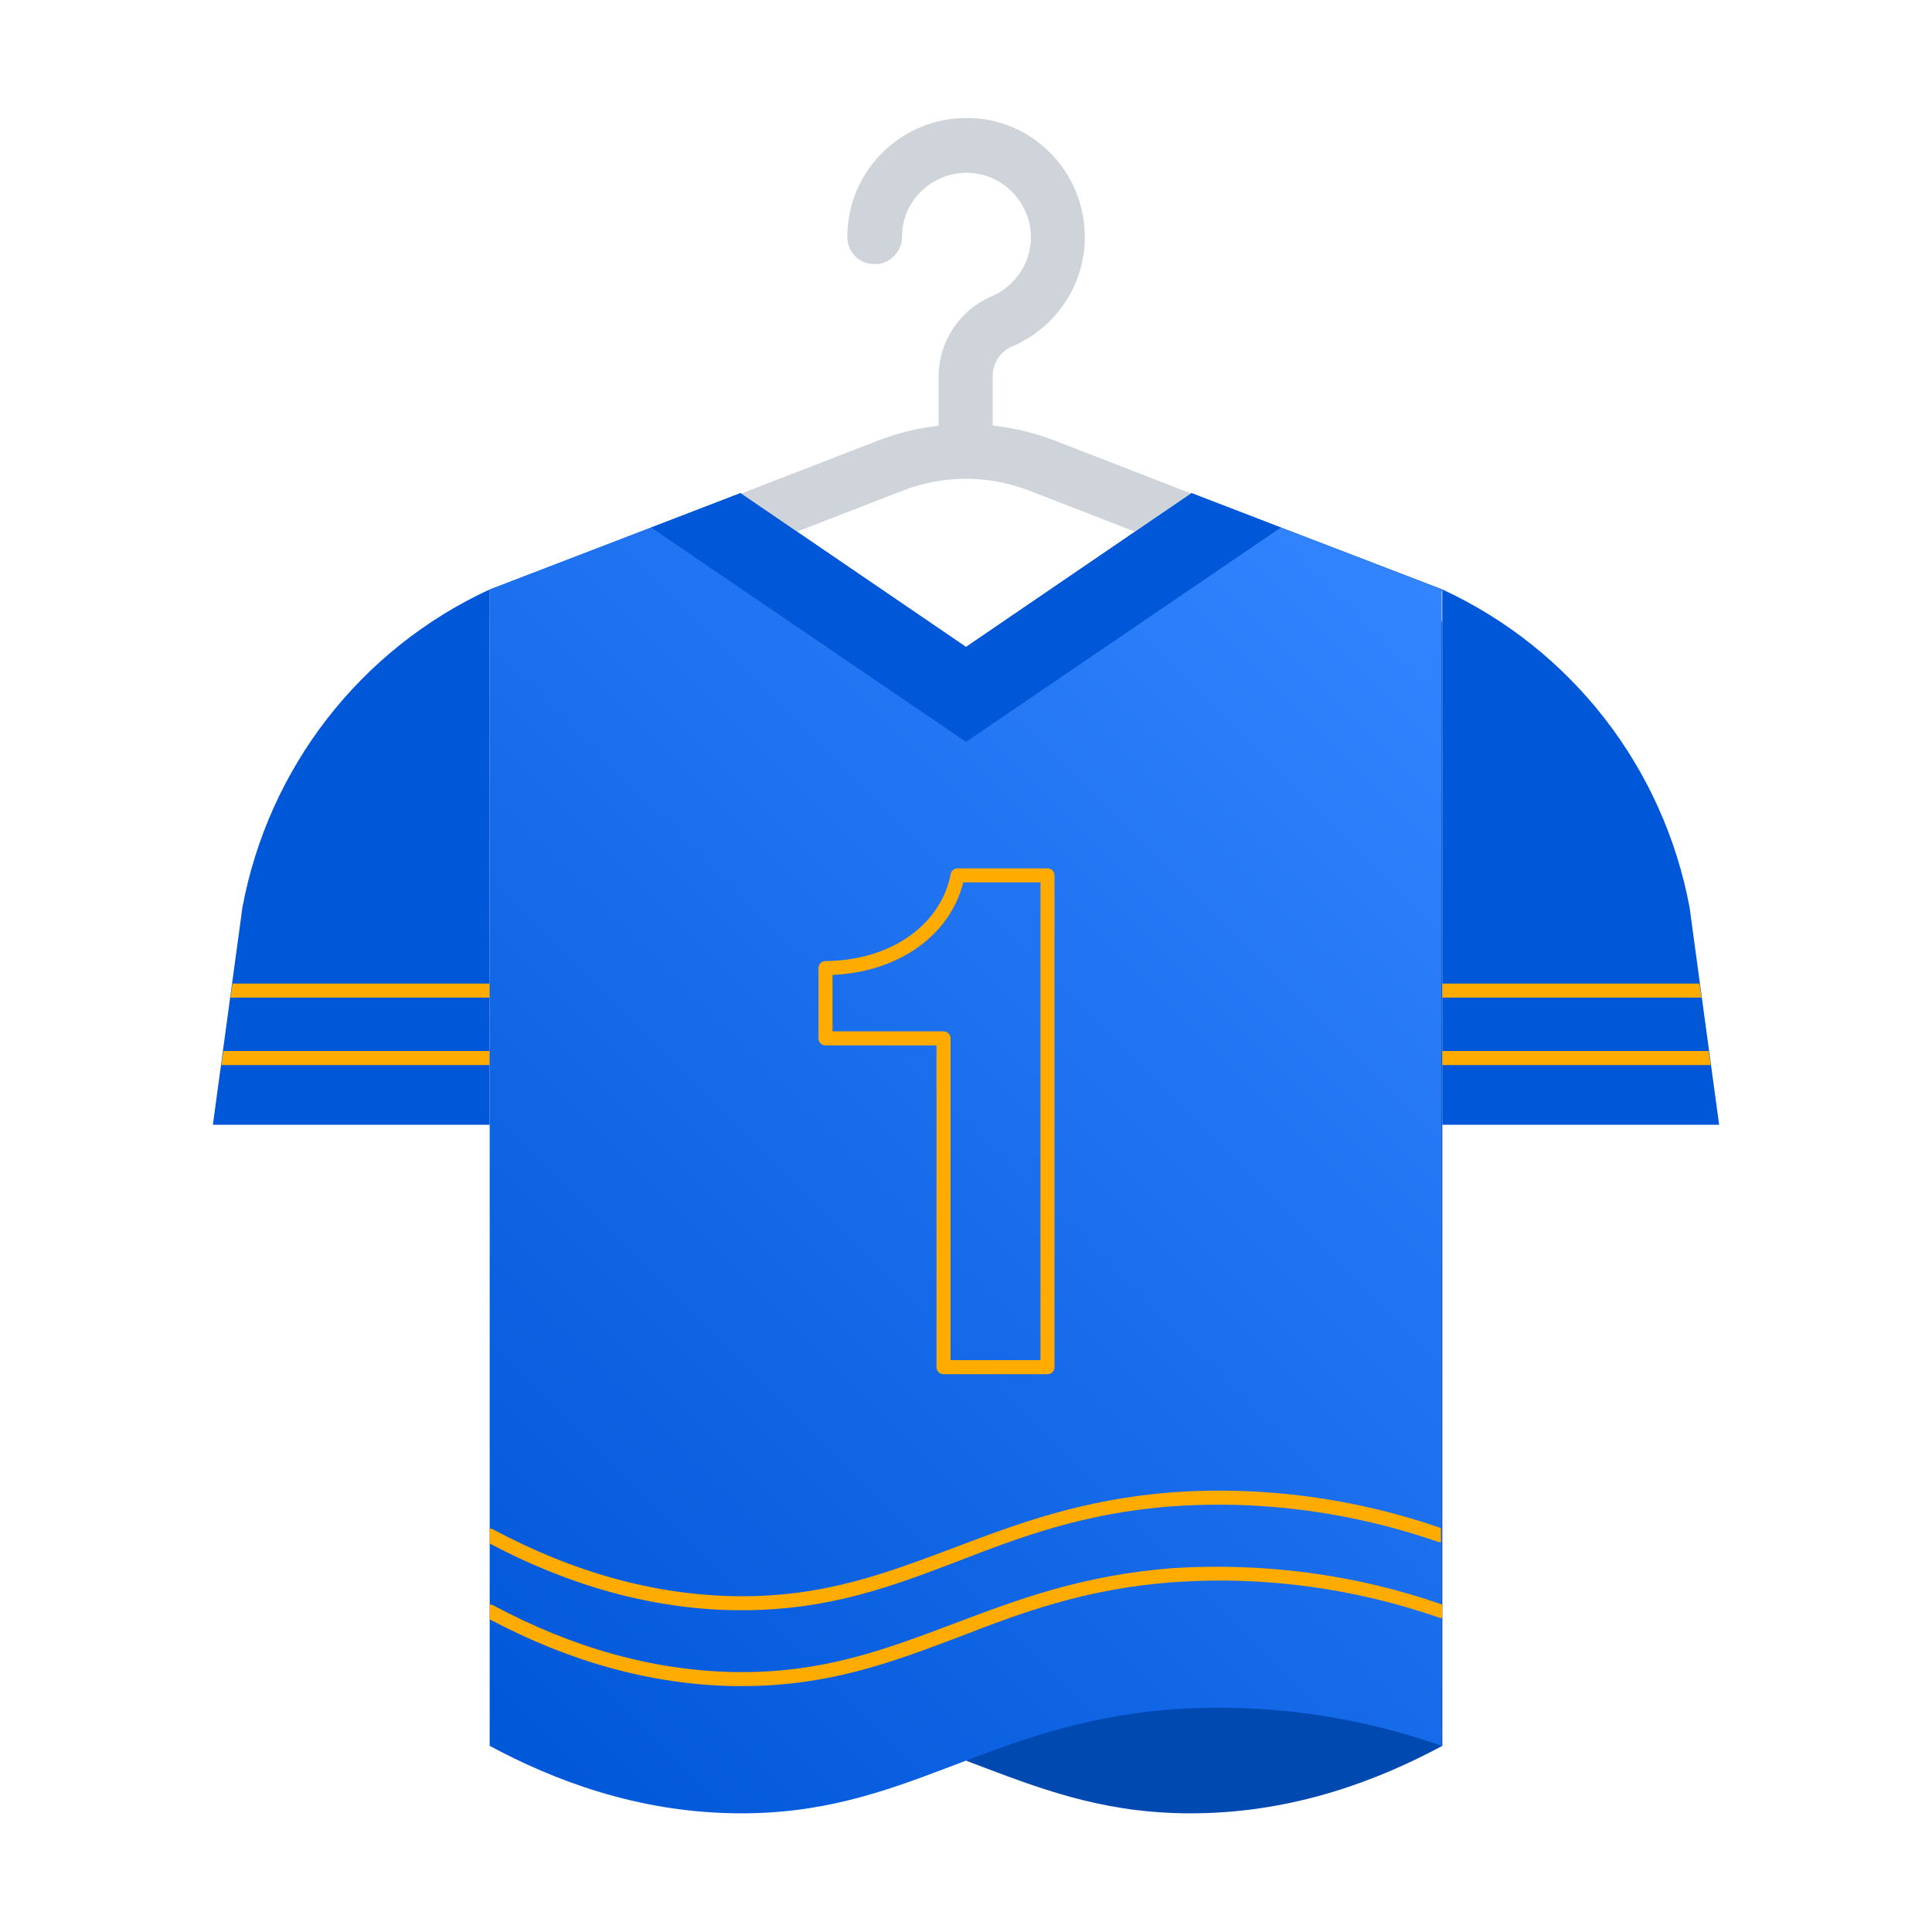
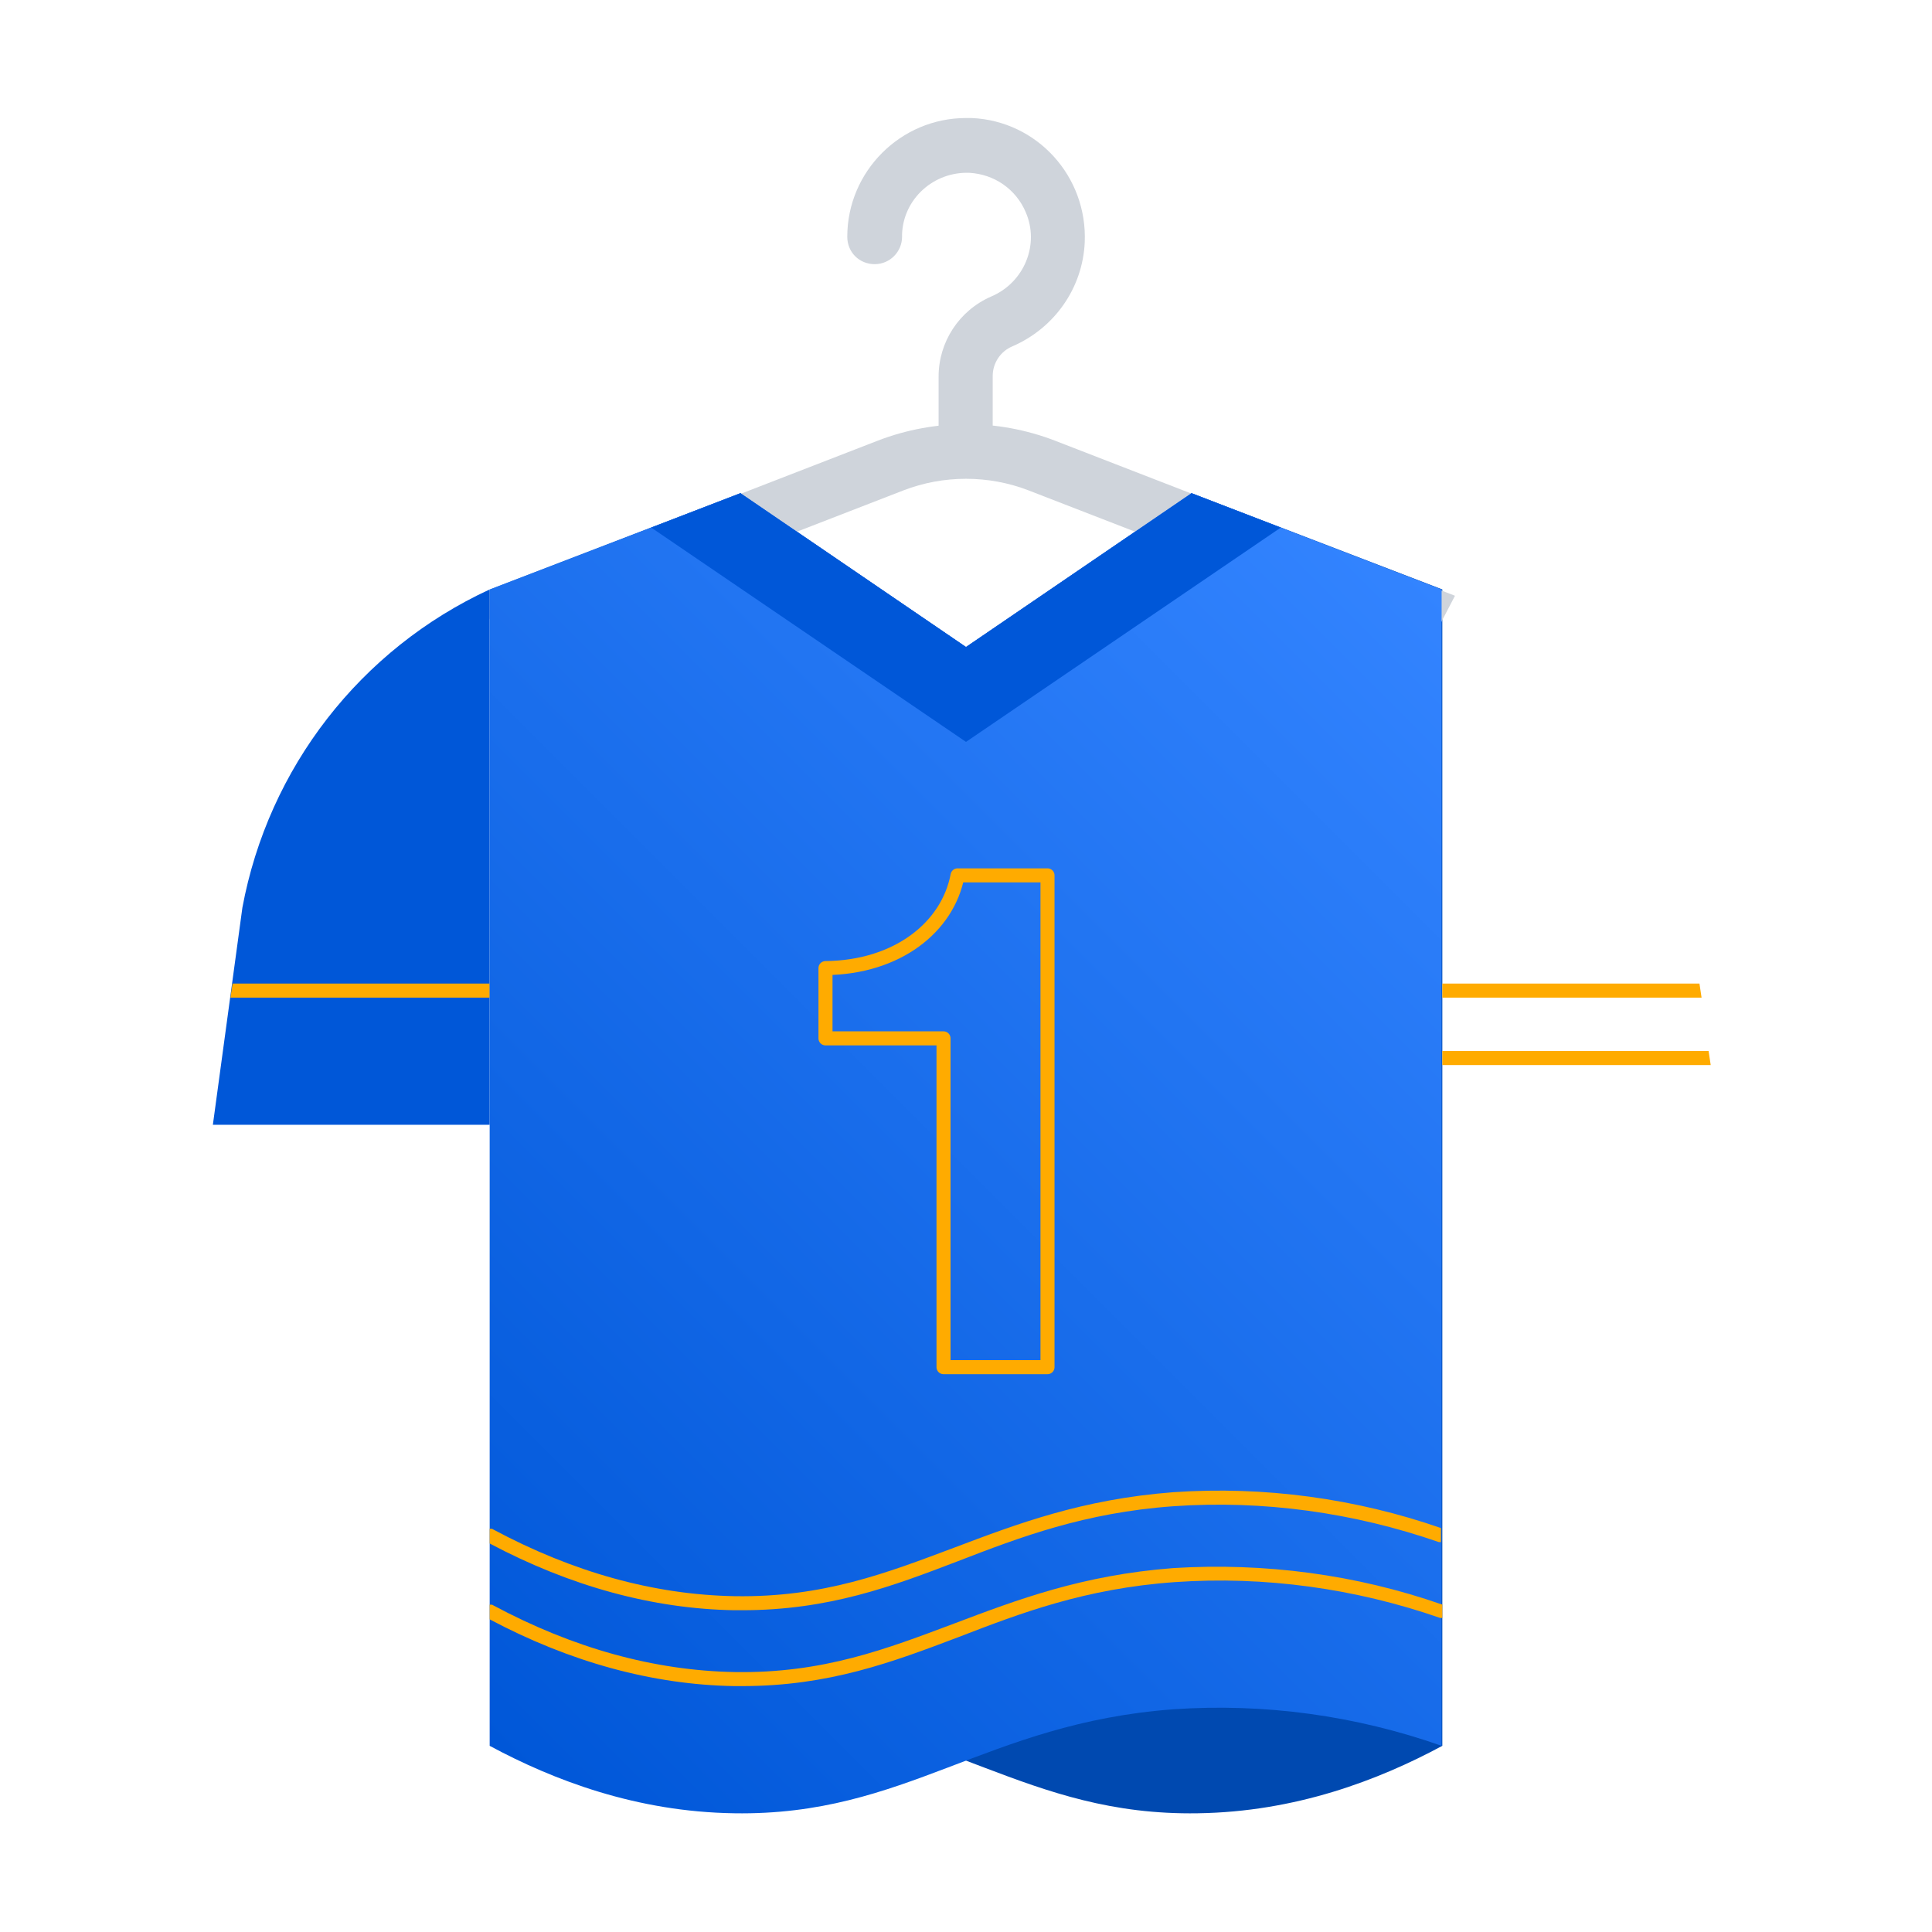
<svg xmlns="http://www.w3.org/2000/svg" version="1.1" id="Layer_1" x="0px" y="0px" viewBox="0 0 275 275" style="enable-background:new 0 0 275 275;" xml:space="preserve">
  <style type="text/css">
	.st0{fill:#0049B0;}
	.st1{fill:#CFD4DB;}
	.st2{fill:#0057D8;}
	.st3{fill:#FFAB00;}
	.st4{fill:url(#_Path_4_1_);}
	.st5{fill:#FF5230;}
	.st6{fill:none;stroke:#FFAB00;stroke-width:2;stroke-linejoin:round;}
</style>
  <path id="_Path_" class="st0" d="M105.4,70.2l32.1,21.9l32.1-21.9l35.7,13.7v164.6c-9.1,4.9-20.9,9.4-34.8,9.6  c-24.5,0.4-35.7-12.8-62.5-14.8c-13-0.9-26,0.9-38.2,5.2V83.9L105.4,70.2z" />
  <path class="st1" d="M203.4,91.9l-57-22.1c-5.7-2.2-12.1-2.2-17.8,0l-57,22.1L68,84.8l57-22.1c8.1-3.1,17-3.1,25.1,0l57,22.1  L203.4,91.9z" />
  <path id="_Path_2" class="st2" d="M30.3,160.1h39.4V83.9l0,0c-18.4,8.5-31.5,25.4-35.2,45.3L30.3,160.1z" />
  <polygon class="st3" points="32.8,142 69.7,142 69.7,140 33.1,140 " />
-   <polygon class="st3" points="69.7,149.6 31.8,149.6 31.5,151.6 69.7,151.6 " />
-   <path id="_Path_3" class="st2" d="M244.7,160.1h-39.4V83.9l0,0c18.4,8.5,31.5,25.4,35.2,45.3L244.7,160.1z" />
  <polygon class="st3" points="205.3,142 242.2,142 241.9,140 205.3,140 " />
  <polygon class="st3" points="243.2,149.6 205.3,149.6 205.3,151.6 243.5,151.6 " />
  <linearGradient id="_Path_4_1_" gradientUnits="userSpaceOnUse" x1="92.765" y1="256.325" x2="242.815" y2="106.275" gradientTransform="matrix(1 0 0 1 -30.34 -15.1)">
    <stop offset="0" style="stop-color:#0057D8" />
    <stop offset="1" style="stop-color:#3384FF" />
  </linearGradient>
  <path id="_Path_4" class="st4" d="M169.6,70.2l-32.1,21.9l-32.1-21.9L69.7,83.9v164.6c9.1,4.9,20.9,9.4,34.8,9.6  c24.5,0.4,35.7-12.8,62.5-14.8c13-0.9,26,0.9,38.2,5.2V83.9L169.6,70.2z" />
  <polygon class="st2" points="137.5,92.1 105.4,70.2 92.7,75.1 137.5,105.6 182.3,75.1 169.6,70.2 " />
  <path class="st5" d="M169.6,70.2l-32.1,21.9L169.6,70.2z" />
-   <polygon class="st5" points="105.4,70.2 105.4,70.2 137.5,92.1 " />
  <path class="st3" d="M205.3,228.4c-12.3-4.3-25.3-6-38.3-5.2c-13,1-22.2,4.5-31.2,7.9c-9.6,3.6-18.6,7.1-31.2,6.9  c-11.5-0.2-23-3.4-34.4-9.5c-0.1-0.1-0.3-0.1-0.5-0.1v2.1c11.5,6.1,23.2,9.3,34.8,9.5h1.1c12.4,0,21.4-3.4,30.9-7  c8.8-3.4,18-6.9,30.7-7.8c12.8-0.9,25.7,0.9,37.8,5.1c0.1,0,0.2,0,0.3,0V228.4z" />
  <path class="st3" d="M167,212.4c-13,1-22.2,4.5-31.2,7.9c-9.6,3.6-18.6,7.1-31.2,6.9c-11.5-0.2-23-3.4-34.4-9.5  c-0.1-0.1-0.3-0.1-0.5-0.1v2.1c11.5,6.1,23.2,9.3,34.8,9.5h1.1c12.4,0,21.4-3.4,30.8-7c8.8-3.4,18-6.9,30.6-7.8  c12.8-0.9,25.7,0.9,37.8,5.1c0.1,0,0.2,0,0.3,0v-2C193,213.3,180,211.5,167,212.4z" />
  <path class="st1" d="M137.5,67c-2.1,0-3.9-1.7-3.9-3.9l0,0v-9.5c0-4.9,2.9-9.4,7.5-11.4c4.7-2,6.9-7.4,4.9-12  c-1.4-3.3-4.5-5.4-8-5.6c-5.1-0.2-9.4,3.7-9.6,8.7c0,0.1,0,0.3,0,0.4c0,2.1-1.7,3.9-3.9,3.9s-3.9-1.7-3.9-3.9  c0-9.3,7.6-16.9,16.9-16.9c0.3,0,0.5,0,0.8,0c9.3,0.4,16.5,8.3,16.1,17.7c-0.3,6.5-4.3,12.2-10.3,14.8c-1.7,0.7-2.8,2.4-2.8,4.2V63  C141.3,65.3,139.6,67,137.5,67z" />
  <path class="st6" d="M134.3,194.6v-46.8h-16.8v-10c10.2-0.1,17.4-5.8,18.8-13.2h12.8v70H134.3z" />
</svg>